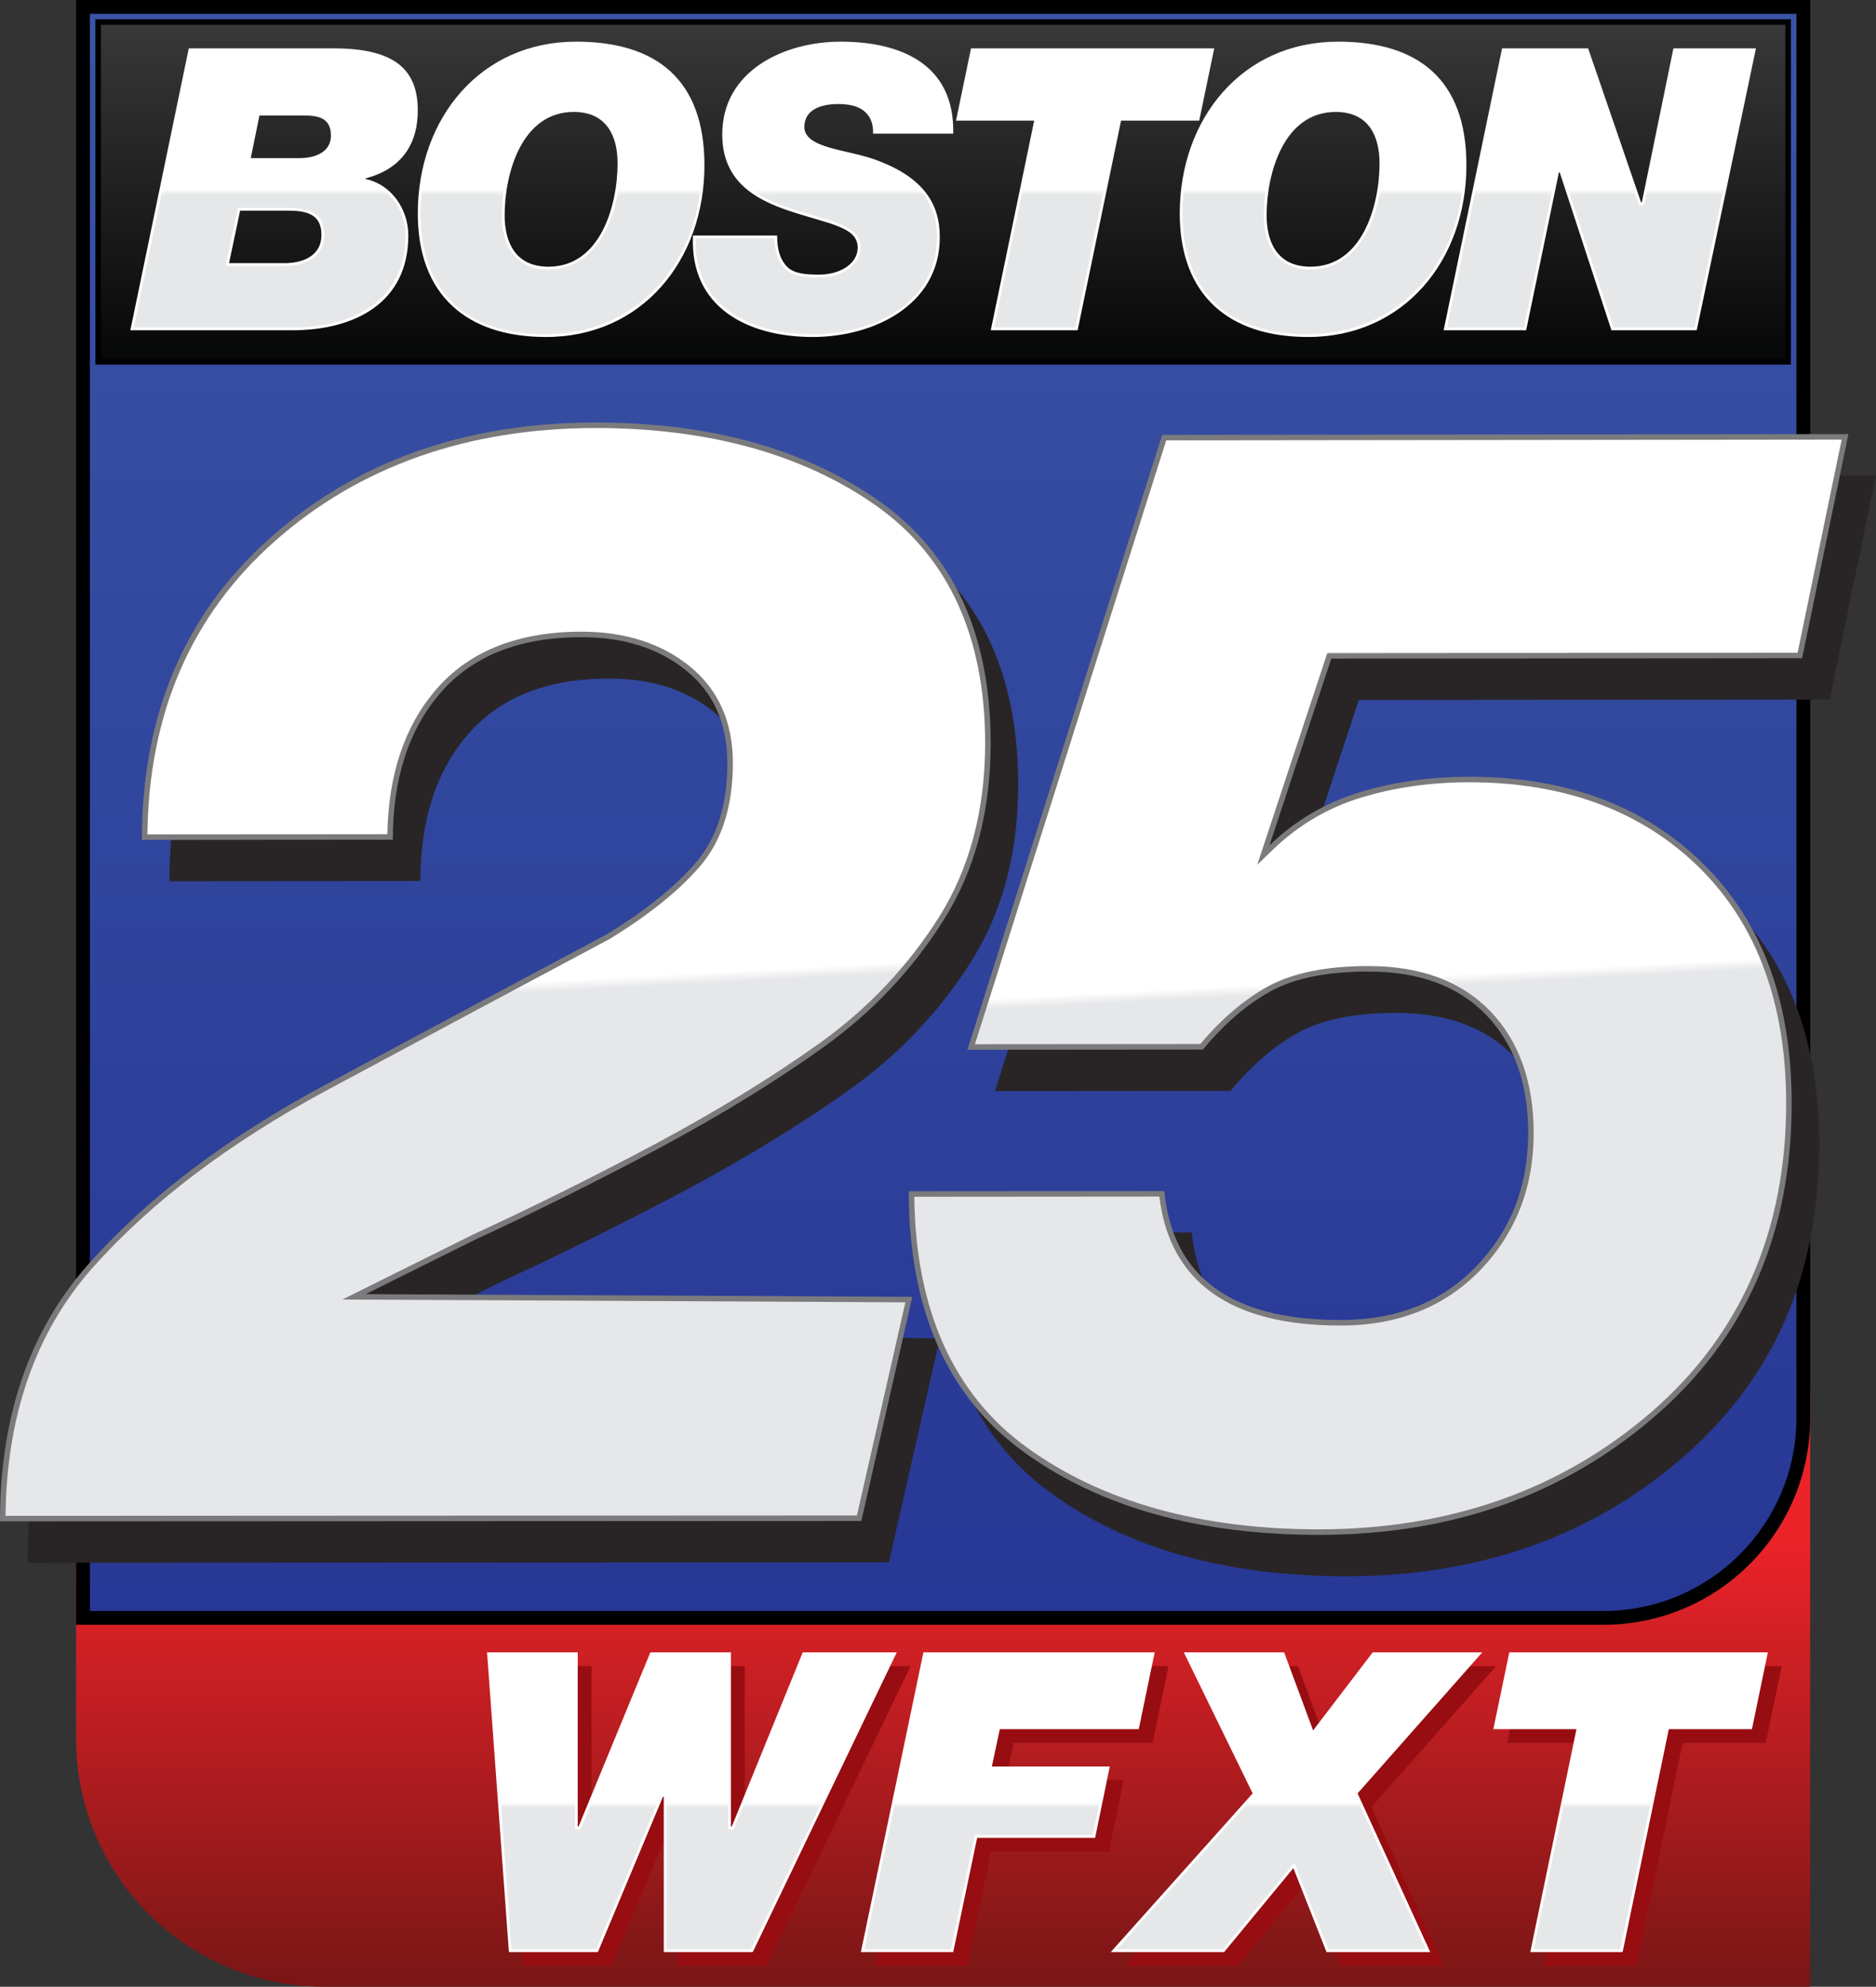
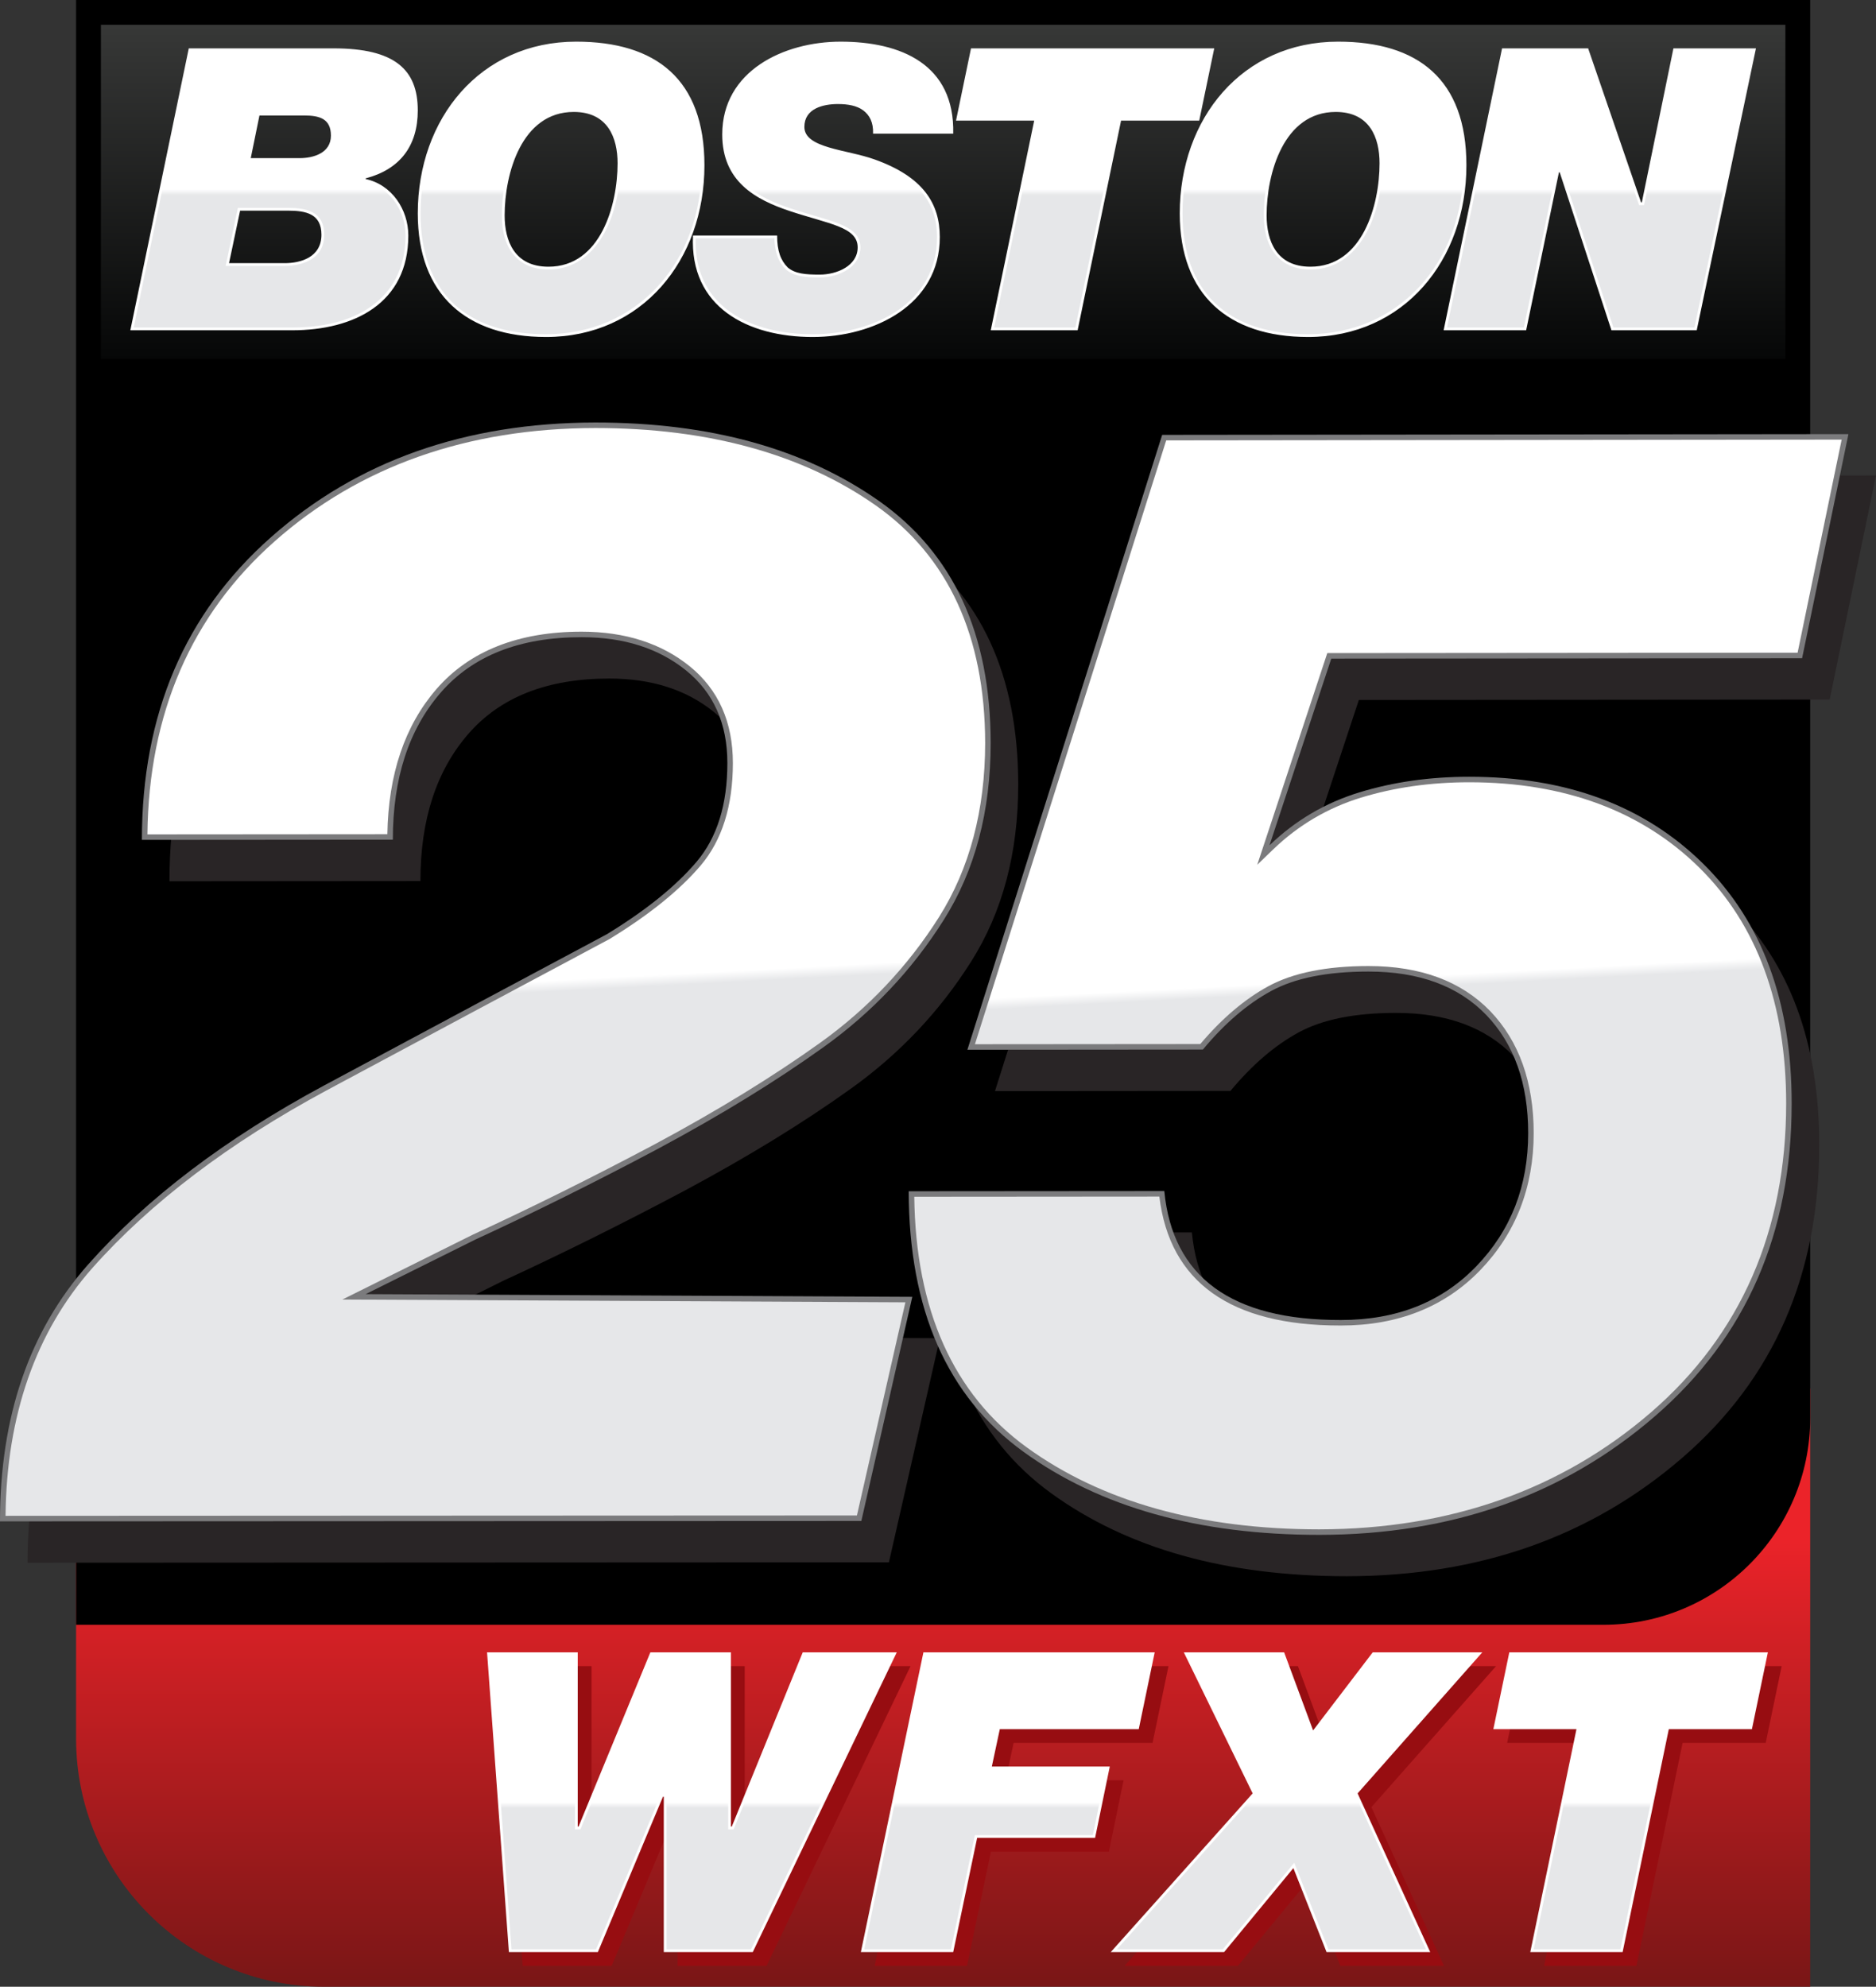
<svg xmlns="http://www.w3.org/2000/svg" xmlns:xlink="http://www.w3.org/1999/xlink" id="Layer_1" version="1.1" viewBox="0 0 680.377 720.568">
  <rect x="0" y="0" width="680.377" height="720.568" fill="#333333" stroke="none" />
  <defs>
    <style>
      .st0 {
        fill: url(#linear-gradient2);
      }

      .st1 {
        fill: #7b7b7d;
      }

      .st2 {
        fill: #fff;
      }

      .st3 {
        fill: url(#linear-gradient1);
      }

      .st4 {
        fill: #970d11;
      }

      .st5 {
        fill: url(#linear-gradient4);
      }

      .st6 {
        fill: url(#linear-gradient5);
      }

      .st7 {
        fill: url(#linear-gradient3);
      }

      .st8 {
        fill: url(#linear-gradient6);
      }

      .st9 {
        fill: #292526;
      }

      .st10 {
        fill: url(#linear-gradient);
      }
    </style>
    <linearGradient id="linear-gradient" x1="342.053" y1="720.568" x2="342.053" y2="503.626" gradientUnits="userSpaceOnUse">
      <stop offset="0" stop-color="#791616" />
      <stop offset=".75" stop-color="#eb2329" />
    </linearGradient>
    <linearGradient id="linear-gradient1" x1="342.053" y1="584.283" x2="342.053" y2="5" gradientUnits="userSpaceOnUse">
      <stop offset="0" stop-color="#273795" />
      <stop offset="1" stop-color="#3a54a5" />
    </linearGradient>
    <linearGradient id="linear-gradient2" x1="408.827" y1="706.983" x2="408.827" y2="600.283" gradientUnits="userSpaceOnUse">
      <stop offset="0" stop-color="#e6e7e9" />
      <stop offset=".48" stop-color="#e6e7e9" />
      <stop offset=".5" stop-color="#fff" />
      <stop offset="1" stop-color="#fff" />
    </linearGradient>
    <linearGradient id="linear-gradient3" x1="342.053" y1="130.222" x2="342.053" y2="9" gradientTransform="translate(272.442 411.664) rotate(-90)" gradientUnits="userSpaceOnUse">
      <stop offset="0" stop-color="#060707" />
      <stop offset="1" stop-color="#373837" />
    </linearGradient>
    <linearGradient id="linear-gradient4" x1="342.051" y1="121.222" x2="342.051" y2="16.107" xlink:href="#linear-gradient2" />
    <linearGradient id="linear-gradient5" x1="187.433" y1="556.101" x2="166.544" y2="157.529" gradientUnits="userSpaceOnUse">
      <stop offset="0" stop-color="#e6e7e9" />
      <stop offset=".49" stop-color="#e6e7e9" />
      <stop offset=".5" stop-color="#fff" />
      <stop offset="1" stop-color="#fff" />
    </linearGradient>
    <linearGradient id="linear-gradient6" x1="513.115" y1="553.162" x2="492.305" y2="156.084" xlink:href="#linear-gradient5" />
  </defs>
  <path class="st10" d="M27.594,503.626v126.942c0,49.706,40.294,90,90,90h538.917v-216.942H27.594Z" />
  <path d="M27.594,0v589.283h553.917c41.421,0,75-33.579,75-75V0H27.594Z" />
-   <path class="st3" d="M32.594,584.283V5h618.917v509.283c0,38.599-31.402,70-70,70H32.594Z" />
  <path class="st9" d="M41.925,473.653c-21.283,24.086-31.925,55.103-31.925,93.123l312.384-.141,18.482-81.29-198.268-.978,39.836-19.816c21.284-9.803,43.266-20.724,65.949-32.767,22.613-12.114,42.776-24.436,60.348-37.04,17.574-12.603,32.064-27.937,43.478-46.001,11.411-18.064,17.081-39.49,17.081-64.345-.071-39.49-13.58-68.757-40.535-87.731-27.023-18.974-61.259-28.427-102.844-28.427-47.187.07-86.392,13.934-117.616,41.59-31.295,27.657-46.837,64.275-46.837,109.786l91.013-.07c0-22.196,5.741-39.98,17.363-53.353,11.621-13.373,28.633-20.095,51.106-20.095,15.402,0,28.005,4.061,37.946,12.113,9.94,8.051,14.91,19.255,14.91,33.538,0,15.053-3.709,27.027-11.201,35.848-7.49,8.822-18.341,17.574-32.553,26.257-15.603,8.322-31.577,16.854-47.919,25.594-17.755,9.496-35.946,19.239-54.575,29.229-35.776,19.253-64.269,40.89-85.622,64.976Z" />
  <path class="st9" d="M663.574,253.73l16.803-81.29-248.886.28-70.64,223.004,85.411-.071c7.842-9.453,16.103-16.524,24.713-21.215,8.613-4.691,20.375-7.072,35.355-7.072,18.343,0,32.555,5.251,42.707,15.754,10.081,10.503,15.193,24.786,15.193,42.851,0,19.184-6.231,35.219-18.762,48.243-12.533,13.021-28.914,19.533-49.148,19.533-39.696.071-61.049-15.544-64.06-46.771l-92.691.071c.068,42.921,13.931,74.427,41.655,94.523,27.724,20.094,63.499,30.105,107.325,30.105,47.957-.068,88.492-14.351,121.608-42.99,33.113-28.636,49.636-66.446,49.636-113.498,0-36.897-10.711-65.815-32.064-86.89-21.353-21.075-49.638-31.577-84.852-31.577-14.283,0-27.585,1.89-39.906,5.672-12.321,3.781-23.173,10.152-32.554,19.184l22.402-67.706,170.755-.14Z" />
  <g>
    <polygon class="st4" points="296.13 604.284 270.401 667.463 270.097 667.463 270.097 604.284 240.866 604.284 214.833 667.463 214.529 667.463 214.529 604.284 181.645 604.284 189.562 712.983 221.837 712.983 245.434 656.654 245.738 656.654 245.738 712.983 278.013 712.983 330.232 604.284 296.13 604.284" />
    <polygon class="st4" points="367.604 632.143 417.996 632.143 423.78 604.284 339.896 604.284 317.213 712.983 350.706 712.983 359.383 671.574 402.162 671.574 407.491 645.693 364.711 645.693 367.604 632.143" />
    <polygon class="st4" points="552.383 604.284 546.599 632.143 576.741 632.143 559.995 712.983 593.488 712.983 610.234 632.143 640.378 632.143 646.163 604.284 552.383 604.284" />
    <polygon class="st4" points="502.847 604.284 481.228 632.6 470.724 604.284 434.339 604.284 459.306 655.436 407.849 712.983 448.953 712.983 474.074 682.534 486.1 712.983 523.703 712.983 497.366 655.436 542.581 604.284 502.847 604.284" />
  </g>
  <g>
    <polygon class="st2" points="291.13 599.284 265.401 662.463 265.097 662.463 265.097 599.284 235.866 599.284 209.833 662.463 209.529 662.463 209.529 599.284 176.645 599.284 184.562 707.983 216.837 707.983 240.434 651.654 240.738 651.654 240.738 707.983 273.013 707.983 325.232 599.284 291.13 599.284" />
    <polygon class="st2" points="362.604 627.143 412.996 627.143 418.78 599.284 334.896 599.284 312.213 707.983 345.706 707.983 354.383 666.574 397.162 666.574 402.491 640.693 359.711 640.693 362.604 627.143" />
    <polygon class="st2" points="547.383 599.284 541.599 627.143 571.741 627.143 554.995 707.983 588.488 707.983 605.234 627.143 635.378 627.143 641.163 599.284 547.383 599.284" />
    <polygon class="st2" points="497.847 599.284 476.228 627.6 465.724 599.284 429.339 599.284 454.306 650.436 402.849 707.983 443.953 707.983 469.074 677.534 481.1 707.983 518.703 707.983 492.366 650.436 537.581 599.284 497.847 599.284" />
  </g>
  <path class="st0" d="M556.224,706.983l16.746-80.84h-30.142l5.369-25.86h91.737l-5.37,25.86h-30.144l-16.746,80.84h-31.45ZM481.78,706.983l-12.399-31.394-25.899,31.394h-38.397l50.415-56.383-24.559-50.317h34.088l10.893,29.365,22.42-29.365h37.021l-44.175,49.978,25.959,56.723h-35.366ZM313.443,706.983l22.266-106.7h81.842l-5.369,25.86h-50.388l-3.319,15.55h42.789l-4.917,23.881h-42.776l-8.678,41.409h-31.451ZM241.738,706.983v-56.33h-1.97l-23.597,56.33h-30.68l-7.771-106.7h30.808v63.18h1.974l26.033-63.18h27.562v63.18h1.976l25.729-63.18h31.839l-51.258,106.7h-30.646Z" />
  <rect x="279.442" y="-237.848" width="125.222" height="614.917" transform="translate(411.664 -272.442) rotate(90)" />
  <rect class="st7" x="281.442" y="-235.848" width="121.222" height="610.917" transform="translate(411.664 -272.442) rotate(90)" />
  <path class="st2" d="M132.76,64.655c12.315-3.293,18.759-11.742,18.759-24.631,0-14.749-8.306-22.482-30.502-22.482h-52.554l-21.194,102.245h58.713c22.339,0,42.101-9.738,42.101-34.368,0-9.451-6.014-18.473-15.465-20.478v-.286h.143ZM103.26,95.443h-20.191l4.01-19.046h17.327c6.587,0,12.172,1.146,12.172,8.736,0,8.306-7.733,10.31-13.318,10.31ZM108.702,57.352h-17.757l3.15-15.466h16.182c5.584,0,9.738,1.146,9.738,7.303,0,6.301-6.301,8.163-11.313,8.163ZM208.943,15.108c-34.798,0-57.423,27.924-57.423,62.292,0,29.5,17.614,44.822,46.54,44.822,34.798,0,57.423-27.924,57.423-62.292,0-31.218-17.614-44.822-46.54-44.822ZM198.919,96.732c-12.316,0-15.896-9.308-15.896-18.616,0-15.179,6.158-37.519,25.06-37.519,12.315,0,15.895,9.308,15.895,18.616,0,15.179-6.158,37.519-25.06,37.519ZM291.722,46.039c0,7.733,15.323,8.162,25.347,11.743,17.757,6.301,23.771,16.038,23.771,28.21,0,24.631-23.915,36.23-46.111,36.23-23.485,0-44.679-10.74-43.39-36.802h30.502c0,5.584,1.288,9.022,3.866,11.599,2.721,2.291,6.444,2.577,11.599,2.577,6.158,0,13.747-3.15,13.747-9.88,0-7.447-10.454-8.449-24.63-13.175-12.459-4.153-24.487-10.74-24.487-27.78,0-23.055,22.339-33.652,42.96-33.652,21.767,0,41.385,8.162,40.813,33.366h-29.07c.143-4.153-1.289-6.731-3.58-8.449-2.291-1.718-5.585-2.291-9.165-2.291-5.299,0-12.172,1.575-12.172,8.306ZM440.374,17.542l-5.442,26.206h-28.354l-15.752,76.039h-31.504l15.752-76.039h-28.354l5.442-26.206h88.212ZM485.29,15.108c-34.798,0-57.423,27.924-57.423,62.292,0,29.5,17.614,44.822,46.54,44.822,34.798,0,57.423-27.924,57.423-62.292,0-31.218-17.614-44.822-46.54-44.822ZM475.267,96.732c-12.316,0-15.896-9.308-15.896-18.616,0-15.179,6.158-37.519,25.06-37.519,12.315,0,15.895,9.308,15.895,18.616,0,15.179-6.158,37.519-25.06,37.519ZM636.837,17.542l-21.48,102.245h-30.931l-18.759-57.281h-.286l-11.885,57.281h-29.929l21.194-102.245h31.218l19.189,55.848h.286l11.456-55.848h29.929Z" />
  <path class="st5" d="M474.407,121.222c-29.367,0-45.541-15.563-45.541-43.822,0-35.515,23.729-61.292,56.423-61.292,30.218,0,45.541,14.744,45.541,43.822,0,35.515-23.729,61.292-56.423,61.292ZM484.431,39.597c-17.905,0-26.06,19.967-26.06,38.519,0,12.466,6.158,19.616,16.896,19.616,17.905,0,26.06-19.967,26.06-38.519,0-12.466-6.158-19.616-16.895-19.616ZM294.729,121.222c-14.852,0-27.082-4.256-34.436-11.983-5.571-5.853-8.257-13.526-7.993-22.819h28.555c.146,5.089,1.442,8.604,4.145,11.306,3.151,2.659,7.435,2.87,12.306,2.87,7.149,0,14.747-3.813,14.747-10.88,0-6.582-7.014-8.637-16.722-11.482-2.595-.76-5.536-1.623-8.592-2.641-11.771-3.923-23.804-10.18-23.804-26.832,0-22.435,21.751-32.652,41.96-32.652,10.059,0,23.818,1.809,32.243,10.428,5.045,5.161,7.593,12.202,7.582,20.938h-27.078c-.096-3.609-1.404-6.314-3.984-8.249-2.235-1.676-5.43-2.491-9.765-2.491-8.371,0-13.172,3.392-13.172,9.306,0,6.304,8.089,8.178,16.652,10.162,3.211.744,6.531,1.513,9.358,2.523,15.766,5.594,23.108,14.258,23.108,27.268,0,24.206-23.384,35.23-45.11,35.23ZM198.06,121.222c-29.367,0-45.541-15.563-45.541-43.822,0-35.515,23.729-61.292,56.423-61.292,30.218,0,45.541,14.744,45.541,43.822,0,35.515-23.729,61.292-56.423,61.292ZM208.083,39.597c-17.905,0-26.06,19.967-26.06,38.519,0,12.466,6.158,19.616,16.896,19.616,17.905,0,26.06-19.967,26.06-38.519,0-12.466-6.158-19.616-16.895-19.616ZM585.15,118.787l-18.759-57.28h-1.825l-11.885,57.28h-27.887l20.779-100.245h29.69l19.189,55.848h1.815l11.457-55.848h27.881l-21.06,100.245h-29.395ZM360.552,118.787l15.751-76.039h-28.353l5.026-24.206h86.169l-5.026,24.206h-28.354l-15.752,76.039h-29.461ZM48.497,118.787l20.78-100.245h51.74c20.679,0,29.502,6.425,29.502,21.482,0,12.461-6.02,20.411-17.892,23.63h-1.011v2.097l.792.168c8.502,1.804,14.673,10.004,14.673,19.5,0,20.894-15.365,33.368-41.101,33.368h-57.484ZM81.837,96.443h21.423c3.359,0,14.318-.815,14.318-11.31,0-8.579-6.659-9.735-13.172-9.735h-18.139l-4.431,21.045ZM89.721,58.352h18.981c5.953,0,12.313-2.407,12.313-9.163,0-7.316-5.428-8.303-10.738-8.303h-16.999l-3.558,17.466Z" />
  <path class="st1" d="M31.925,458.653c-21.283,24.086-31.925,55.103-31.925,93.123l312.384-.141,18.482-81.29-198.268-.978,39.836-19.816c21.284-9.803,43.266-20.724,65.949-32.767,22.613-12.114,42.776-24.436,60.348-37.04,17.574-12.603,32.064-27.937,43.478-46.001,11.411-18.064,17.081-39.49,17.081-64.345-.071-39.49-13.58-68.757-40.535-87.731-27.023-18.974-61.259-28.427-102.844-28.427-47.187.07-86.392,13.934-117.616,41.59-31.295,27.657-46.837,64.275-46.837,109.786l91.013-.07c0-22.196,5.741-39.98,17.363-53.353,11.621-13.373,28.633-20.095,51.106-20.095,15.402,0,28.005,4.061,37.946,12.113,9.94,8.051,14.91,19.255,14.91,33.538,0,15.053-3.709,27.027-11.201,35.848-7.49,8.822-18.341,17.574-32.553,26.257-15.603,8.322-31.577,16.854-47.919,25.594-17.755,9.496-35.946,19.239-54.575,29.229-35.776,19.253-64.269,40.89-85.622,64.976Z" />
  <path class="st6" d="M2.01,549.774c.373-36.419,10.936-66.624,31.413-89.797,21.1-23.8,49.723-45.515,85.072-64.539,18.625-9.988,36.816-19.731,54.57-29.227,16.342-8.74,32.314-17.272,47.917-25.594l.101-.058c14.328-8.753,25.442-17.725,33.035-26.668,7.748-9.122,11.677-21.619,11.677-37.143,0-14.873-5.266-26.68-15.651-35.092-10.289-8.333-23.479-12.559-39.205-12.559-22.929,0-40.632,6.993-52.616,20.783-11.496,13.229-17.492,30.94-17.837,52.667l-87.019.066c.458-43.869,15.979-79.621,46.151-106.286,30.705-27.196,69.832-41.02,116.295-41.089,40.956,0,75.171,9.442,101.692,28.063,26.263,18.487,39.615,47.456,39.685,86.099,0,24.366-5.643,45.655-16.772,63.273-11.224,17.765-25.675,33.054-42.952,45.444-17.152,12.302-37.381,24.718-60.126,36.902-22.522,11.957-44.677,22.964-65.842,32.713l-47.426,23.591,204.192,1.008-17.576,77.303-308.777.139Z" />
-   <path class="st1" d="M653.574,238.73l16.803-81.29-248.886.28-70.64,223.004,85.411-.071c7.842-9.453,16.103-16.524,24.713-21.215,8.613-4.691,20.375-7.072,35.355-7.072,18.343,0,32.555,5.251,42.707,15.754,10.081,10.503,15.193,24.786,15.193,42.851,0,19.184-6.231,35.219-18.762,48.243-12.533,13.021-28.914,19.533-49.148,19.533-39.696.071-61.049-15.544-64.06-46.771l-92.691.071c.068,42.921,13.931,74.427,41.655,94.523,27.724,20.094,63.499,30.105,107.325,30.105,47.957-.068,88.492-14.351,121.608-42.99,33.113-28.636,49.636-66.446,49.636-113.498,0-36.897-10.711-65.815-32.064-86.89-21.353-21.075-49.638-31.577-84.852-31.577-14.283,0-27.585,1.89-39.906,5.672-12.321,3.781-23.173,10.152-32.554,19.184l22.402-67.706,170.755-.14Z" />
+   <path class="st1" d="M653.574,238.73l16.803-81.29-248.886.28-70.64,223.004,85.411-.071c7.842-9.453,16.103-16.524,24.713-21.215,8.613-4.691,20.375-7.072,35.355-7.072,18.343,0,32.555,5.251,42.707,15.754,10.081,10.503,15.193,24.786,15.193,42.851,0,19.184-6.231,35.219-18.762,48.243-12.533,13.021-28.914,19.533-49.148,19.533-39.696.071-61.049-15.544-64.06-46.771l-92.691.071c.068,42.921,13.931,74.427,41.655,94.523,27.724,20.094,63.499,30.105,107.325,30.105,47.957-.068,88.492-14.351,121.608-42.99,33.113-28.636,49.636-66.446,49.636-113.498,0-36.897-10.711-65.815-32.064-86.89-21.353-21.075-49.638-31.577-84.852-31.577-14.283,0-27.585,1.89-39.906,5.672-12.321,3.781-23.173,10.152-32.554,19.184l22.402-67.706,170.755-.14" />
  <path class="st8" d="M478.549,554.675c-43.225,0-78.939-10.001-106.151-29.724-26.595-19.279-40.321-49.857-40.815-90.906l88.883-.068c3.753,31.041,25.809,46.771,65.586,46.77h.272c20.698,0,37.718-6.778,50.585-20.146,12.821-13.325,19.321-30.022,19.321-49.629,0-18.465-5.299-33.348-15.75-44.235-10.5-10.864-25.353-16.369-44.149-16.369-15.183,0-27.399,2.461-36.312,7.315-8.614,4.693-16.917,11.746-24.692,20.972l-81.743.067,69.373-219.003,244.964-.276-15.976,77.288-170.571.14-25.396,76.755,5.827-5.61c9.073-8.736,19.757-15.032,31.754-18.712,12.072-3.705,25.3-5.584,39.319-5.584,34.529,0,62.605,10.43,83.447,31,20.881,20.609,31.469,49.364,31.469,85.467,0,46.223-16.467,83.9-48.943,111.985-32.531,28.133-73.012,42.433-120.302,42.502h.002Z" />
</svg>